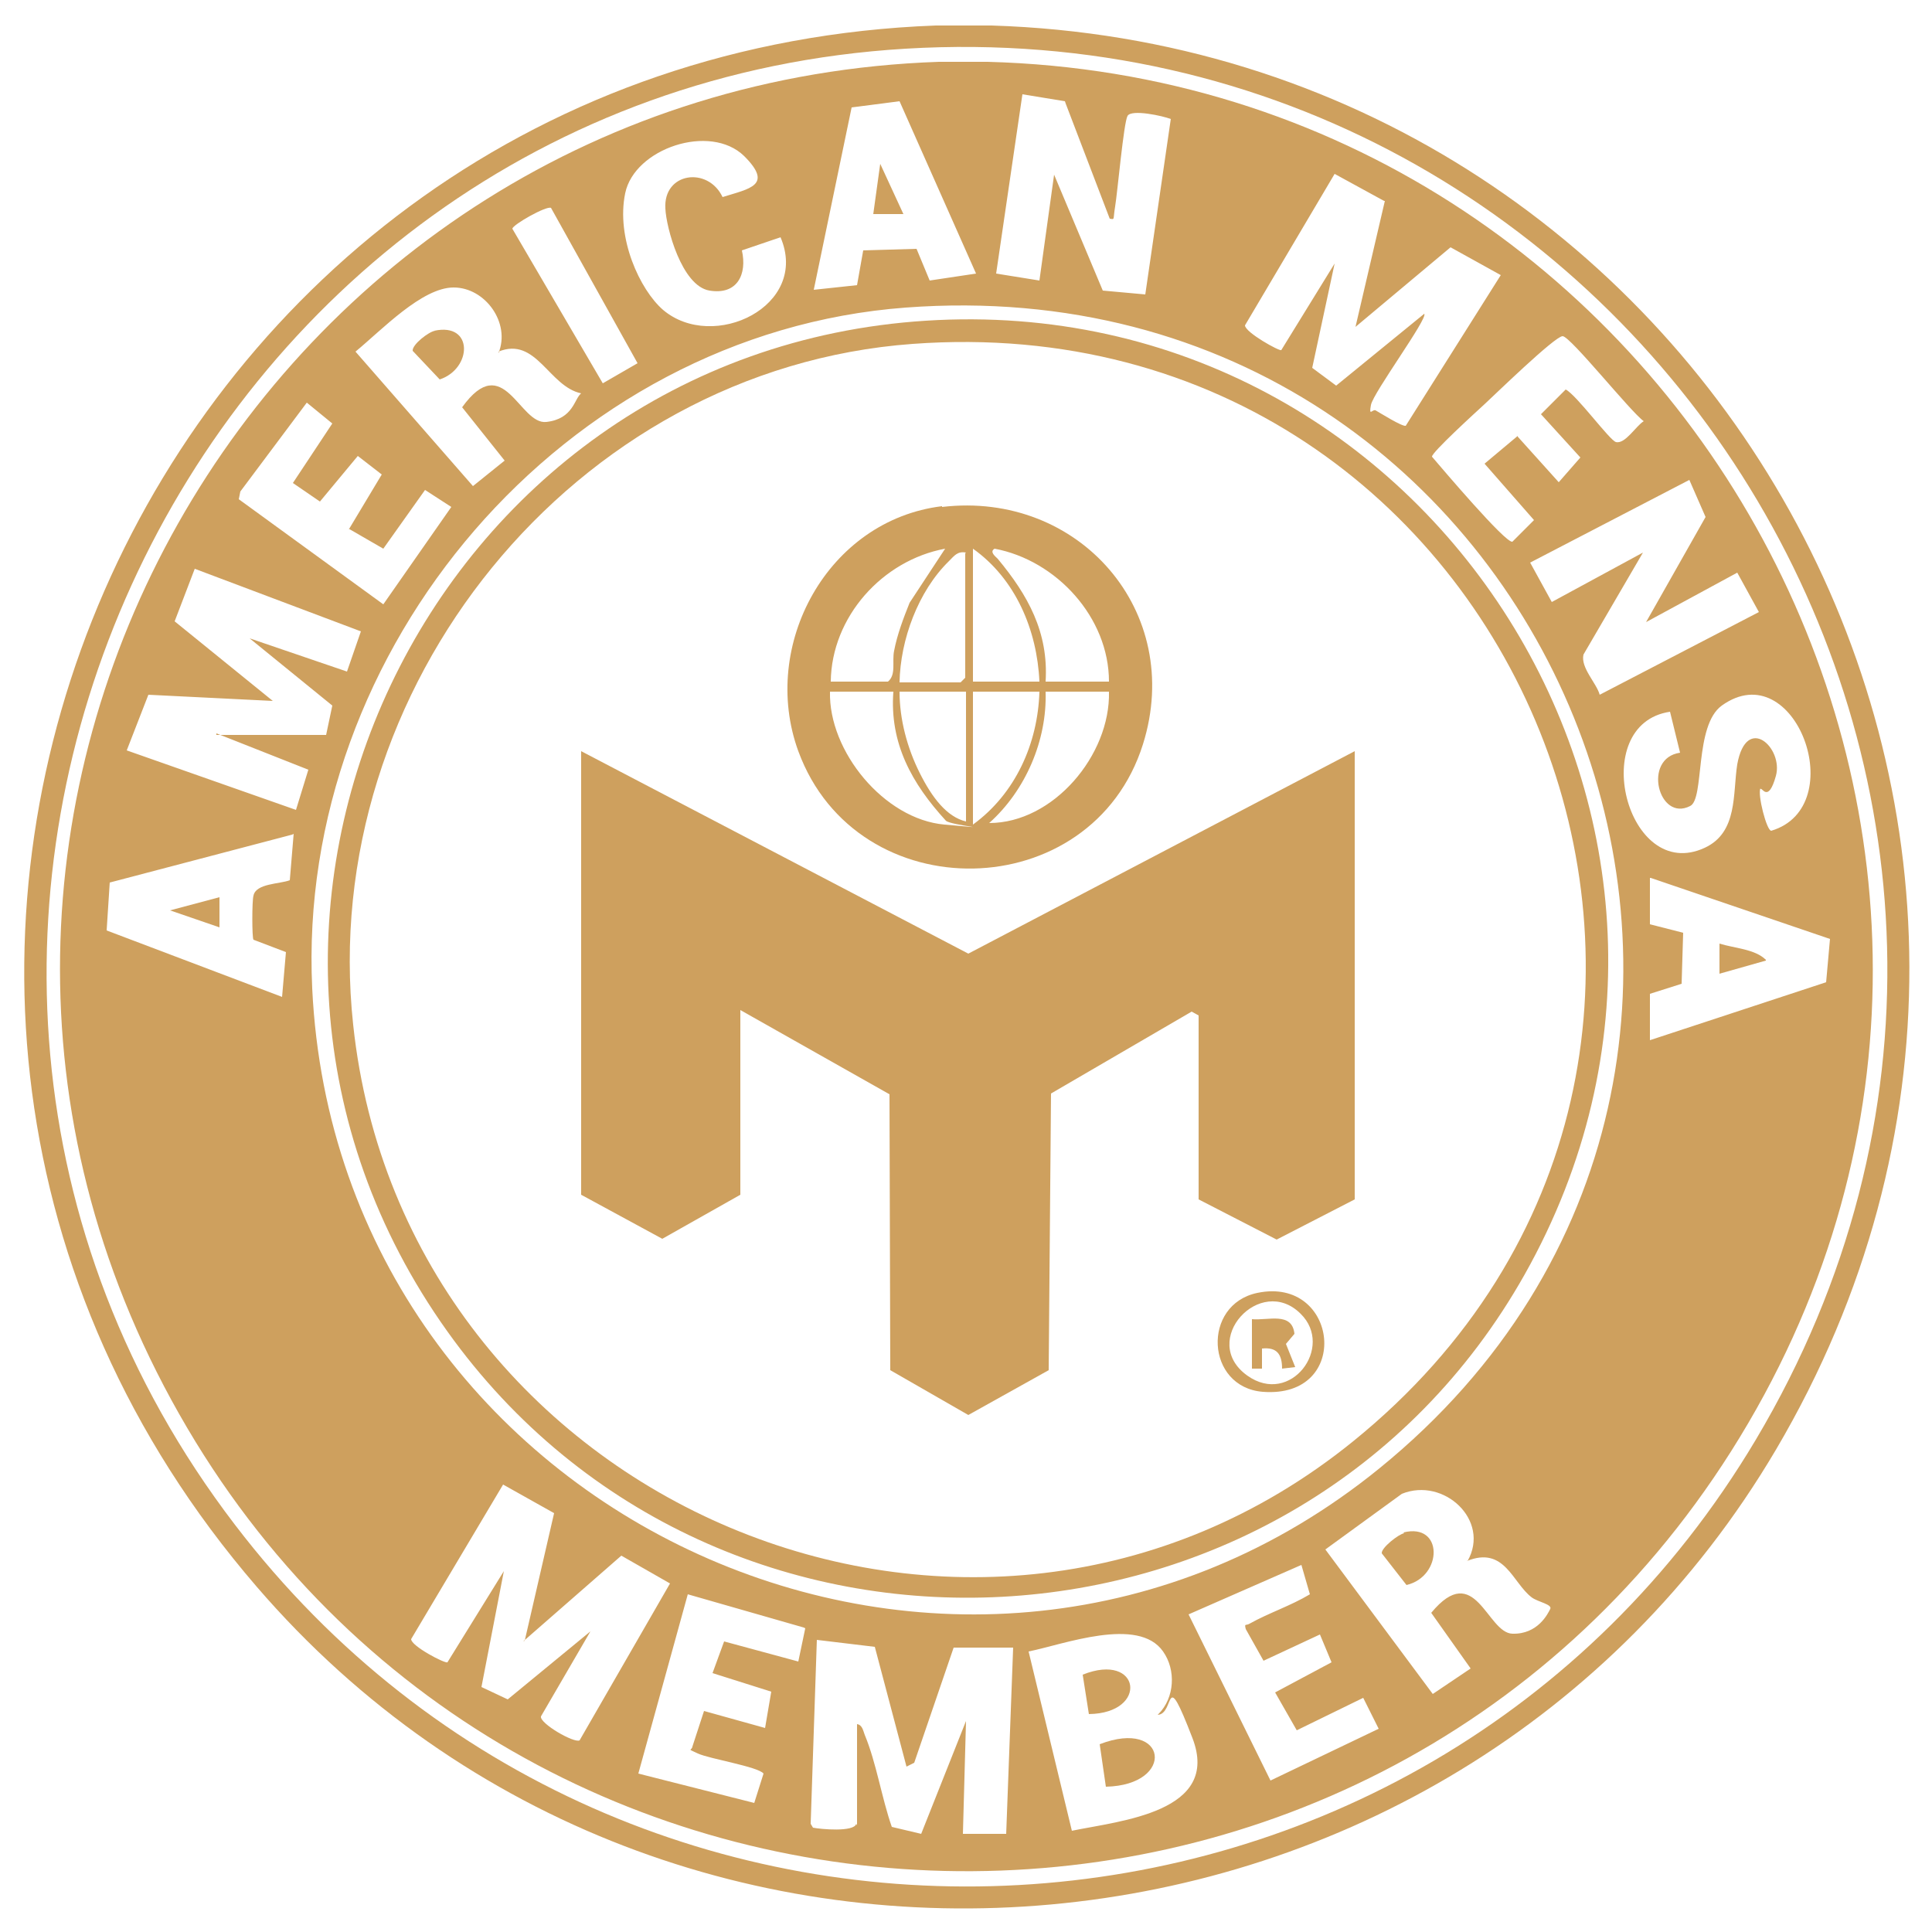
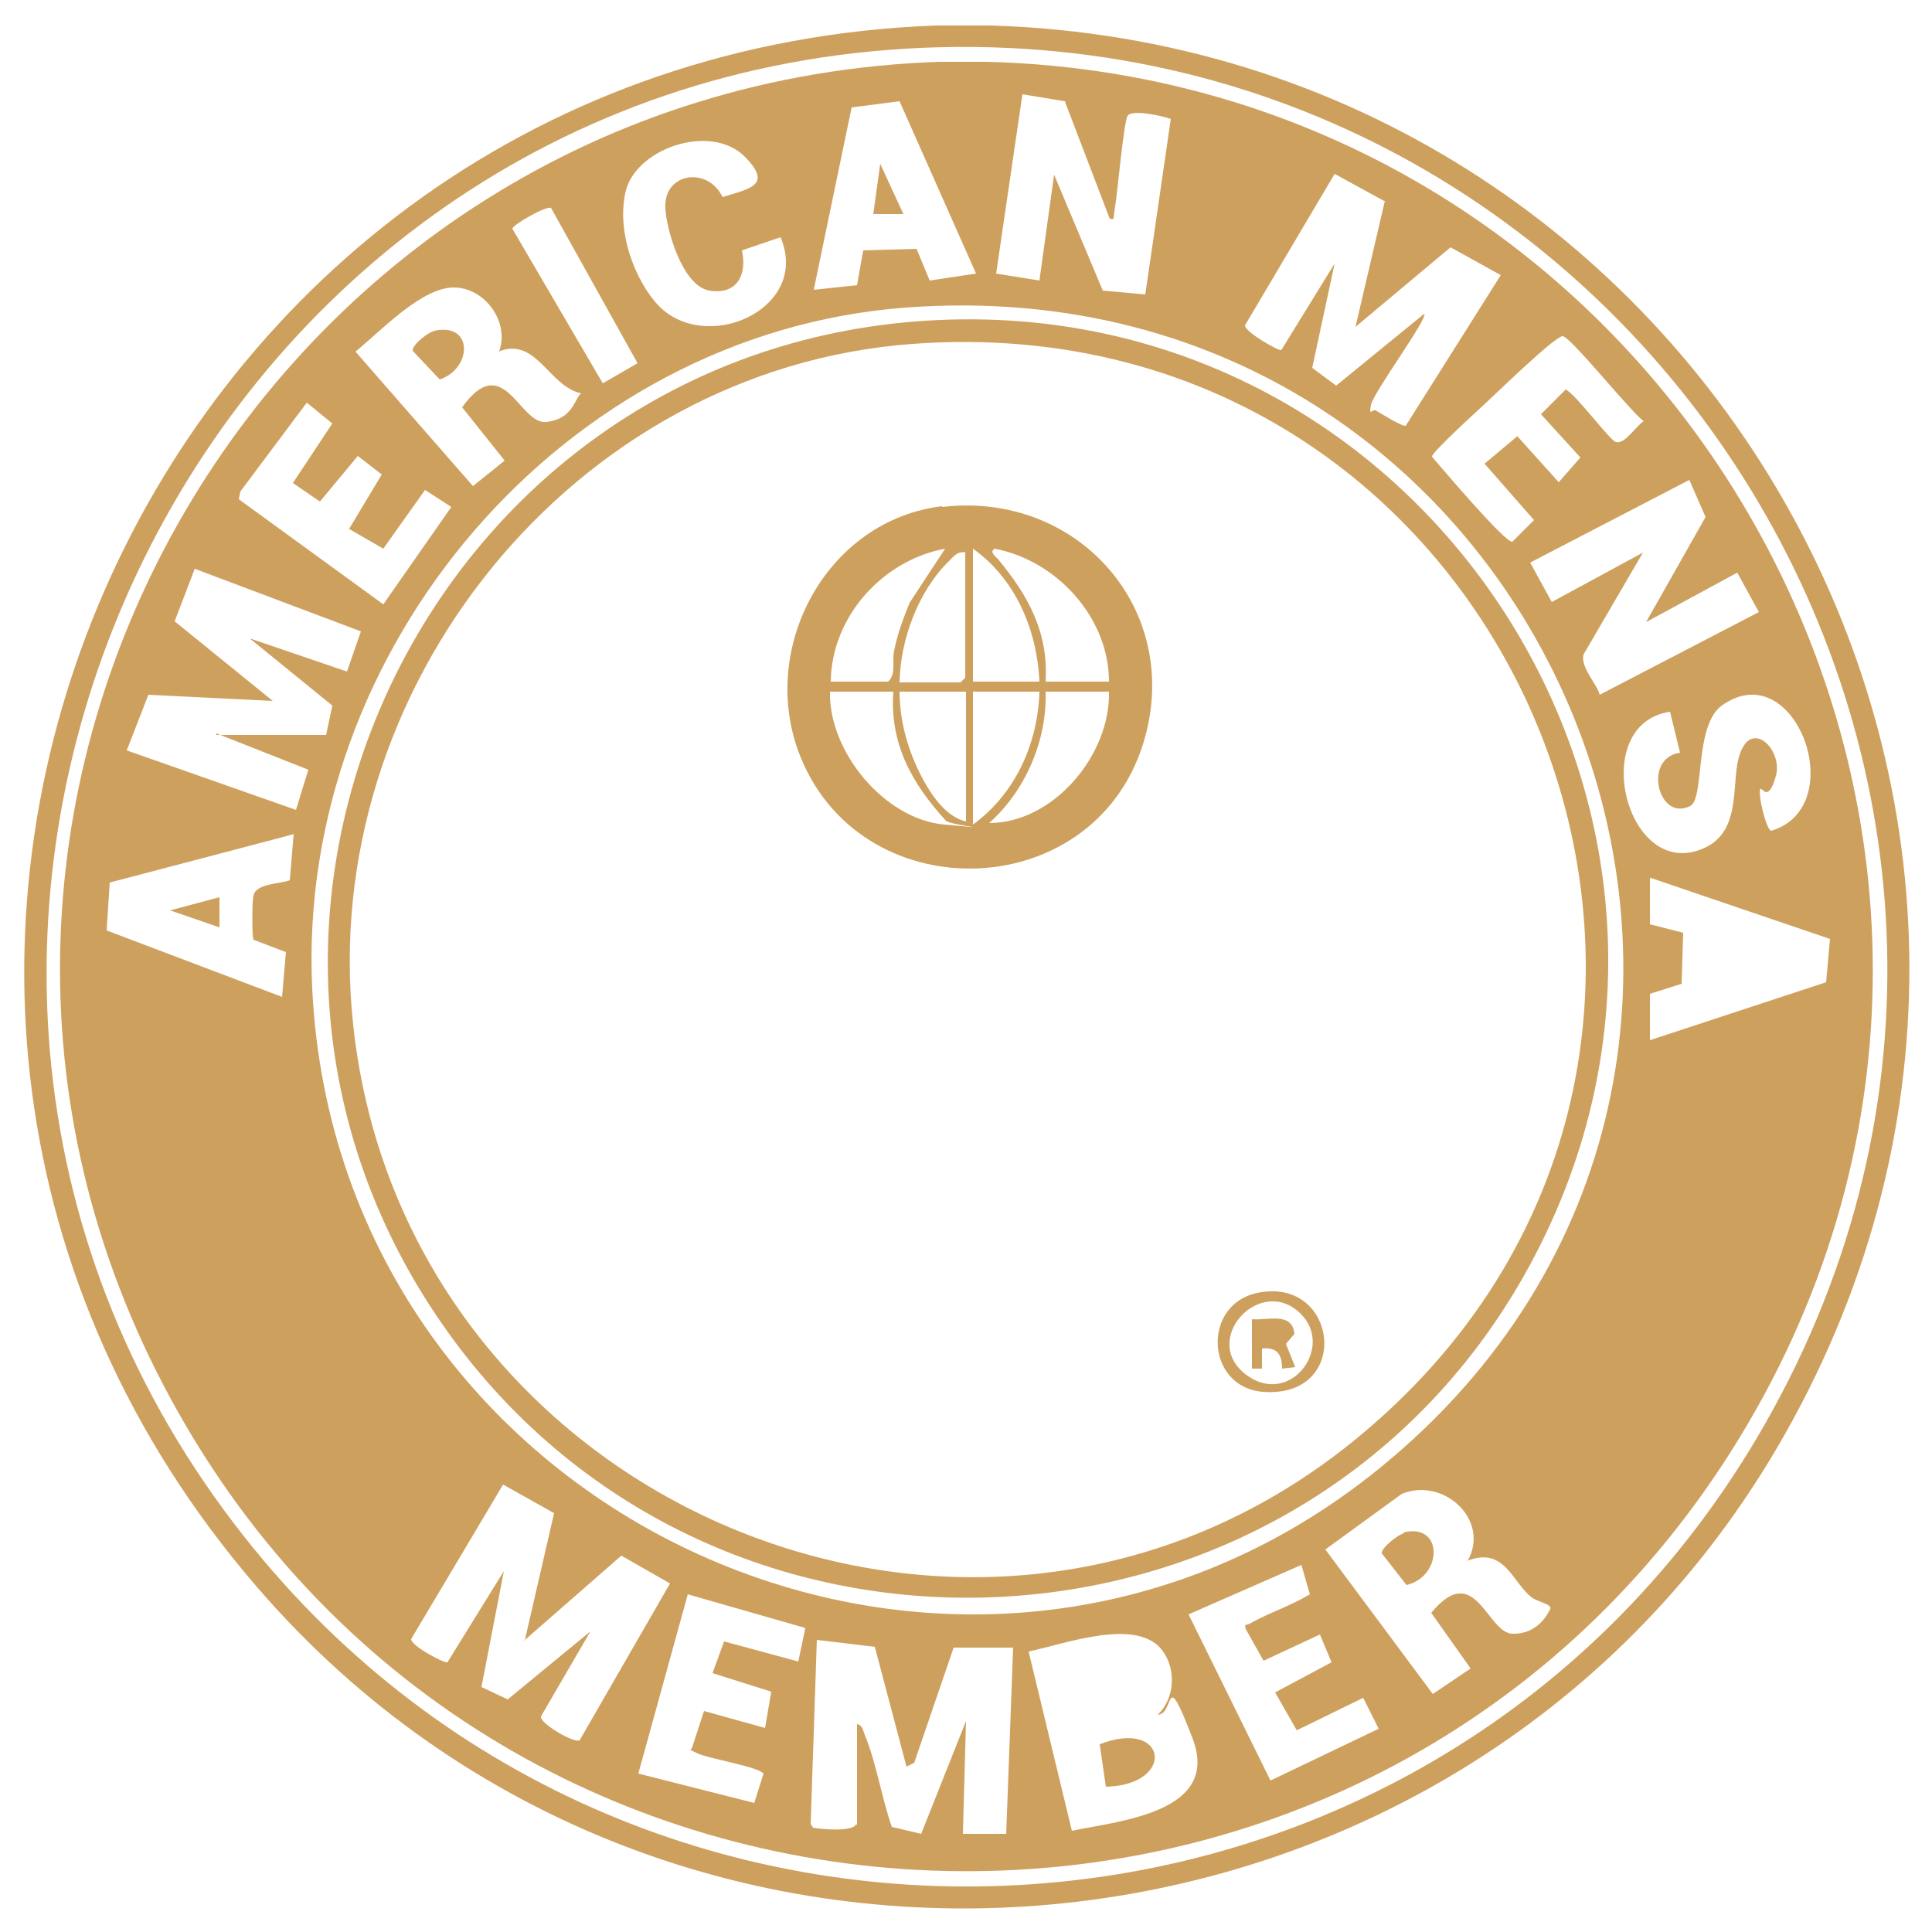
<svg xmlns="http://www.w3.org/2000/svg" width="100%" height="100%" viewBox="0 0 250 250" version="1.1" xml:space="preserve" style="fill-rule:evenodd;clip-rule:evenodd;stroke-linejoin:round;stroke-miterlimit:2;">
  <path d="M121.1,3.3L128.3,3.3C220.8,6.2 277.5,106.7 229.8,187.6C188,258.4 87,267.8 33.2,205.3C-34.1,127.2 18.7,7.1 121.1,3.3ZM117.2,6.3C23.3,11.9 -27.1,122.1 30.4,197.3C81.4,264.1 184.2,258.5 227.2,186.3C276.4,103.6 212.6,0.6 117.2,6.3Z" style="fill:rgb(206,160,94);fill-rule:nonzero;" />
  <path d="M121.5,8L127.8,8C218,10.4 273,110.4 224,187.8C176.8,262.3 66.7,259.7 23.2,183C-20.5,106 33.7,11 121.5,8ZM137.8,13.1L132.3,12.2L128.9,35.4L134.5,36.3L136.4,22.6L142.7,37.6L148.2,38.1L151.5,15.4C150.5,15 146.4,14.1 145.9,15C145.4,15.9 144.6,24.9 144.3,26.7C144,28.5 144.3,28.4 143.6,28.3L137.9,13.4L137.8,13.1ZM116.4,13.1L110.2,13.9L105.3,37.5L110.9,36.9L111.7,32.4L118.6,32.2L120.3,36.3L126.3,35.4L116.4,13.1ZM101,30.7L96,32.4C96.7,35.5 95.4,38.2 91.8,37.6C88.2,37 86.2,29.4 86.1,27C85.8,22.3 91.6,21.5 93.5,25.5C97,24.4 100.1,24 96.3,20.2C91.9,15.9 82.1,19.2 80.9,25C79.7,30.8 82.8,37.5 85.8,40.1C92.3,45.6 104.8,39.6 101,30.7ZM179.1,26L172.7,22.5L161.1,42.1C161.1,43 165.6,45.5 165.8,45.3L172.7,34.1L169.8,47.6L172.9,49.9L184.3,40.6C184.8,41.2 177.7,50.8 177.4,52.4C177.1,54 177.6,52.9 178,53.1C178.7,53.5 181.4,55.2 181.9,55.1L194.2,35.6L187.7,32L175.4,42.3L179.2,26L179.1,26ZM71.3,26.9C70.7,26.6 66.3,29.1 66.3,29.6L78,49.6L82.5,47L71.3,26.9ZM64.5,45.7C66.1,41.8 62.8,37.2 58.7,37.2C54.6,37.2 49.4,42.7 46,45.5L61.2,62.9L65.3,59.6L59.8,52.7C65.2,45.2 67.2,55 70.7,54.6C74.2,54.2 74.3,51.6 75.2,50.9C71,50 69.4,43.5 64.5,45.5L64.5,45.7ZM117.2,39.8C73,43.1 38.3,83.9 40.4,127.9C43.7,196.7 124.6,233.8 178.5,190C243.2,137.4 201.3,33.5 117.2,39.8ZM196.3,56.4L201.7,62.4L204.5,59.2L199.4,53.6L202.6,50.4C204,51.1 208.3,57 209.1,57.2C210.3,57.5 211.7,55.1 212.7,54.5C211,53.3 203.2,43.5 202.2,43.5C201.2,43.5 193.3,51.2 192.1,52.3C190.9,53.4 185.2,58.6 185.3,59.1C186.5,60.5 194.8,70.3 195.7,70.1L198.5,67.3L192.1,60L196.4,56.4L196.3,56.4ZM45.2,68.4L49.4,61.4L46.3,59L41.4,64.9L37.9,62.5L43,54.8L39.7,52.1L31.1,63.6L30.9,64.6L49.6,78.2L58.4,65.6L55,63.4L49.6,71L45.1,68.4L45.2,68.4ZM218.6,62.1L198,72.8L200.8,77.9L212.6,71.5L204.9,84.7C204.5,86.4 206.6,88.4 207,89.9L227.6,79.2L224.8,74.1L213,80.5L220.7,66.9L218.6,62.1ZM28,95.1L42.2,95.1L43,91.3L32.3,82.6L44.9,86.9L46.7,81.7L25.2,73.6L22.6,80.4L35.3,90.7L19.2,89.9L16.4,97.1L38.3,104.8L39.9,99.6L28,94.9L28,95.1ZM227.8,102C227.4,102.8 228.6,107.5 229.2,107.5C239.6,104.4 232.3,84.5 222.8,91.3C219.2,93.9 220.6,103.4 218.7,104.3C214.6,106.4 212.5,98.1 217.4,97.4L216.1,92.1C205.3,93.7 210.5,114.4 220.6,109.7C224.9,107.7 224.2,102.7 224.8,98.9C226,92.3 230.8,96.8 229.8,100.4C228.8,104 228,101.8 227.8,102.1L227.8,102ZM37.8,108L14.2,114.2L13.8,120.4L36.5,129L37,123.2L32.8,121.6C32.6,121.4 32.6,116.5 32.8,115.9C33.1,114.3 36.2,114.4 37.5,113.9L38,107.9L37.8,108ZM213.5,113.6L213.5,119.6L217.8,120.7L217.6,127.3L213.5,128.6L213.5,134.6L236.3,127.1L236.8,121.5L213.6,113.6L213.5,113.6ZM67.9,212.3L71.7,195.8L65.1,192.1L53.2,212.1C53.2,213 57.6,215.3 57.9,215.1L65.2,203.3L62.3,218.3L65.7,219.9L76.4,211.1L70,222.1C69.8,223 74.3,225.6 75,225.2L86.7,204.9L80.4,201.3L67.7,212.4L67.9,212.3ZM189.9,202C192.9,196.7 186.8,191.1 181.4,193.3L171.5,200.5L185.4,219.2L190.3,215.9L185.2,208.7C190.9,201.8 192.4,211.3 195.7,211.4C199,211.5 200.3,208.8 200.6,208.2C200.9,207.6 199,207.3 198.2,206.7C195.7,204.8 194.7,200 189.8,202L189.9,202ZM168.4,202.5L153.8,208.9L164.4,230.4L178.4,223.7L176.4,219.7L167.8,223.9L165,219L172.3,215.1L170.8,211.5L163.5,214.9L161.2,210.8C161,210 161.2,210.4 161.7,210.1C164.2,208.7 167,207.8 169.5,206.3L168.4,202.5ZM104,210.6L89,206.3L82.6,229.5L97.6,233.3L98.8,229.5C98.1,228.6 91.8,227.6 90.3,226.9C88.8,226.2 89.5,226.6 89.6,226L91.1,221.4L99,223.6L99.8,218.9L92.2,216.5L93.7,212.4L103.3,215L104.2,210.7L104,210.6ZM149.9,221.8C152,219.7 152.2,216.1 150.5,213.7C147.3,209.1 137.6,212.8 133.1,213.7L138.7,236.9C145,235.6 158,234.5 154.3,224.9C150.6,215.3 152.1,221.8 149.8,221.9L149.9,221.8ZM110.9,236.2L110.9,223.1C111.6,223.2 111.7,224 111.9,224.5C113.4,228.1 114.1,232.7 115.4,236.4L119.2,237.3L125,222.7L124.6,237.3L130.2,237.3L131.1,213.2L123.4,213.2L118.3,228.1L117.3,228.6L113.2,213.1L105.7,212.2L104.9,236L105.2,236.5C106.2,236.7 110.5,237.1 110.8,236L110.9,236.2Z" style="fill:rgb(206,160,94);fill-rule:nonzero;" />
  <path d="M119.8,41.5C185.3,37.3 229.6,107.5 197.3,164.9C167.8,217.3 92.9,221.3 57.9,172.3C20.2,119.5 55.4,45.6 119.8,41.5ZM118.1,44.5C74.2,47.7 41,89.1 45.7,132.6C52.3,194.6 126.1,226.2 175.1,186.5C236.6,136.7 197,38.7 118.1,44.5Z" style="fill:rgb(206,160,94);fill-rule:nonzero;" />
  <path d="M143.1,231.2L142.3,225.7C151.1,222.3 152.2,231 143.1,231.2Z" style="fill:rgb(206,160,94);fill-rule:nonzero;" />
-   <path d="M140.9,221.8L140.1,216.7C147.6,213.7 148.7,221.7 140.9,221.8Z" style="fill:rgb(206,160,94);fill-rule:nonzero;" />
  <path d="M181.6,198.3C186.8,197 186.7,204 182,205.1L178.8,201C178.7,200.3 181,198.5 181.7,198.4L181.6,198.3Z" style="fill:rgb(206,160,94);fill-rule:nonzero;" />
  <path d="M56.2,42.8C61.3,41.7 61.1,47.7 56.9,49.1L53.4,45.4C53.3,44.6 55.5,42.9 56.3,42.8L56.2,42.8Z" style="fill:rgb(206,160,94);fill-rule:nonzero;" />
  <path d="M116.9,27.7L113,27.7L113.9,21.2L116.9,27.7Z" style="fill:rgb(206,160,94);fill-rule:nonzero;" />
-   <path d="M228.5,124.3L222.5,126L222.5,122.1C224.4,122.7 227.1,122.8 228.5,124.2L228.5,124.3Z" style="fill:rgb(206,160,94);fill-rule:nonzero;" />
  <path d="M28.4,116.1L28.4,120L22,117.8L28.4,116.1Z" style="fill:rgb(206,160,94);fill-rule:nonzero;" />
-   <path d="M175.3,97.2L175.3,155.2L165.2,160.4L155.1,155.2L155.1,131.4L154.2,130.9L136,141.5L135.7,177.3L125.3,183.1L115.2,177.3L115.1,141.6L95.8,130.7L95.8,154.6L85.7,160.3L75.2,154.6L75.2,97.2L125.3,123.4L175.3,97.2Z" style="fill:rgb(206,160,94);fill-rule:nonzero;" />
  <path d="M121.9,65.6C139.6,63.5 153.3,79.1 147.9,96.3C141.3,117.3 110.9,117.9 103.3,97.2C98.3,83.5 107.1,67.3 121.9,65.5L121.9,65.6ZM107.4,88.2L114.9,88.2C116,87.3 115.4,85.6 115.7,84.2C116.1,82.1 116.9,80 117.7,78L122.3,71C114.2,72.5 107.6,79.8 107.5,88.2L107.4,88.2ZM125.9,71L125.9,88.2L134.5,88.2C134.2,81.5 131.4,74.9 125.9,71ZM143.5,88.2C143.5,79.9 136.7,72.5 128.7,71C128,71.4 128.8,72 129.1,72.3C133,77 135.7,81.8 135.3,88.2L143.5,88.2ZM125,71.5C123.9,71.3 123.5,71.9 122.8,72.6C118.8,76.5 116.5,82.8 116.4,88.3L124.3,88.3L124.9,87.7L124.9,71.6L125,71.5ZM115.6,89.5L107.4,89.5C107.2,97.2 114.4,106 122.2,106.7C130,107.4 123,106.8 122.4,106.2C118,101.4 115.1,96.2 115.6,89.5ZM125,89.5L116.4,89.5C116.4,93.1 117.4,96.8 119,100C120.6,103.2 122.5,105.7 125,106.3L125,89.5ZM134.5,89.5L125.9,89.5L125.9,106.7C131.4,102.7 134.3,96.2 134.5,89.5ZM143.5,89.5L135.3,89.5C135.5,95.8 132.7,102.3 128,106.5C136.3,106.5 143.7,97.7 143.5,89.5Z" style="fill:rgb(206,160,94);fill-rule:nonzero;" />
  <path d="M162.7,167.3C173.2,165.1 175,181 163.4,180.1C156,179.5 155.5,168.8 162.7,167.3ZM168.3,170C163.1,164.8 155.1,173.5 161.4,178C167,182 172.7,174.3 168.3,170Z" style="fill:rgb(206,160,94);fill-rule:nonzero;" />
  <path d="M162,170.7C164.1,170.9 167.2,169.7 167.5,172.6L166.4,173.9L167.6,176.9L165.9,177.1C165.9,175.2 165.2,174.3 163.3,174.5L163.3,177.1L162,177.1L162,170.7Z" style="fill:rgb(206,160,94);fill-rule:nonzero;" />
</svg>